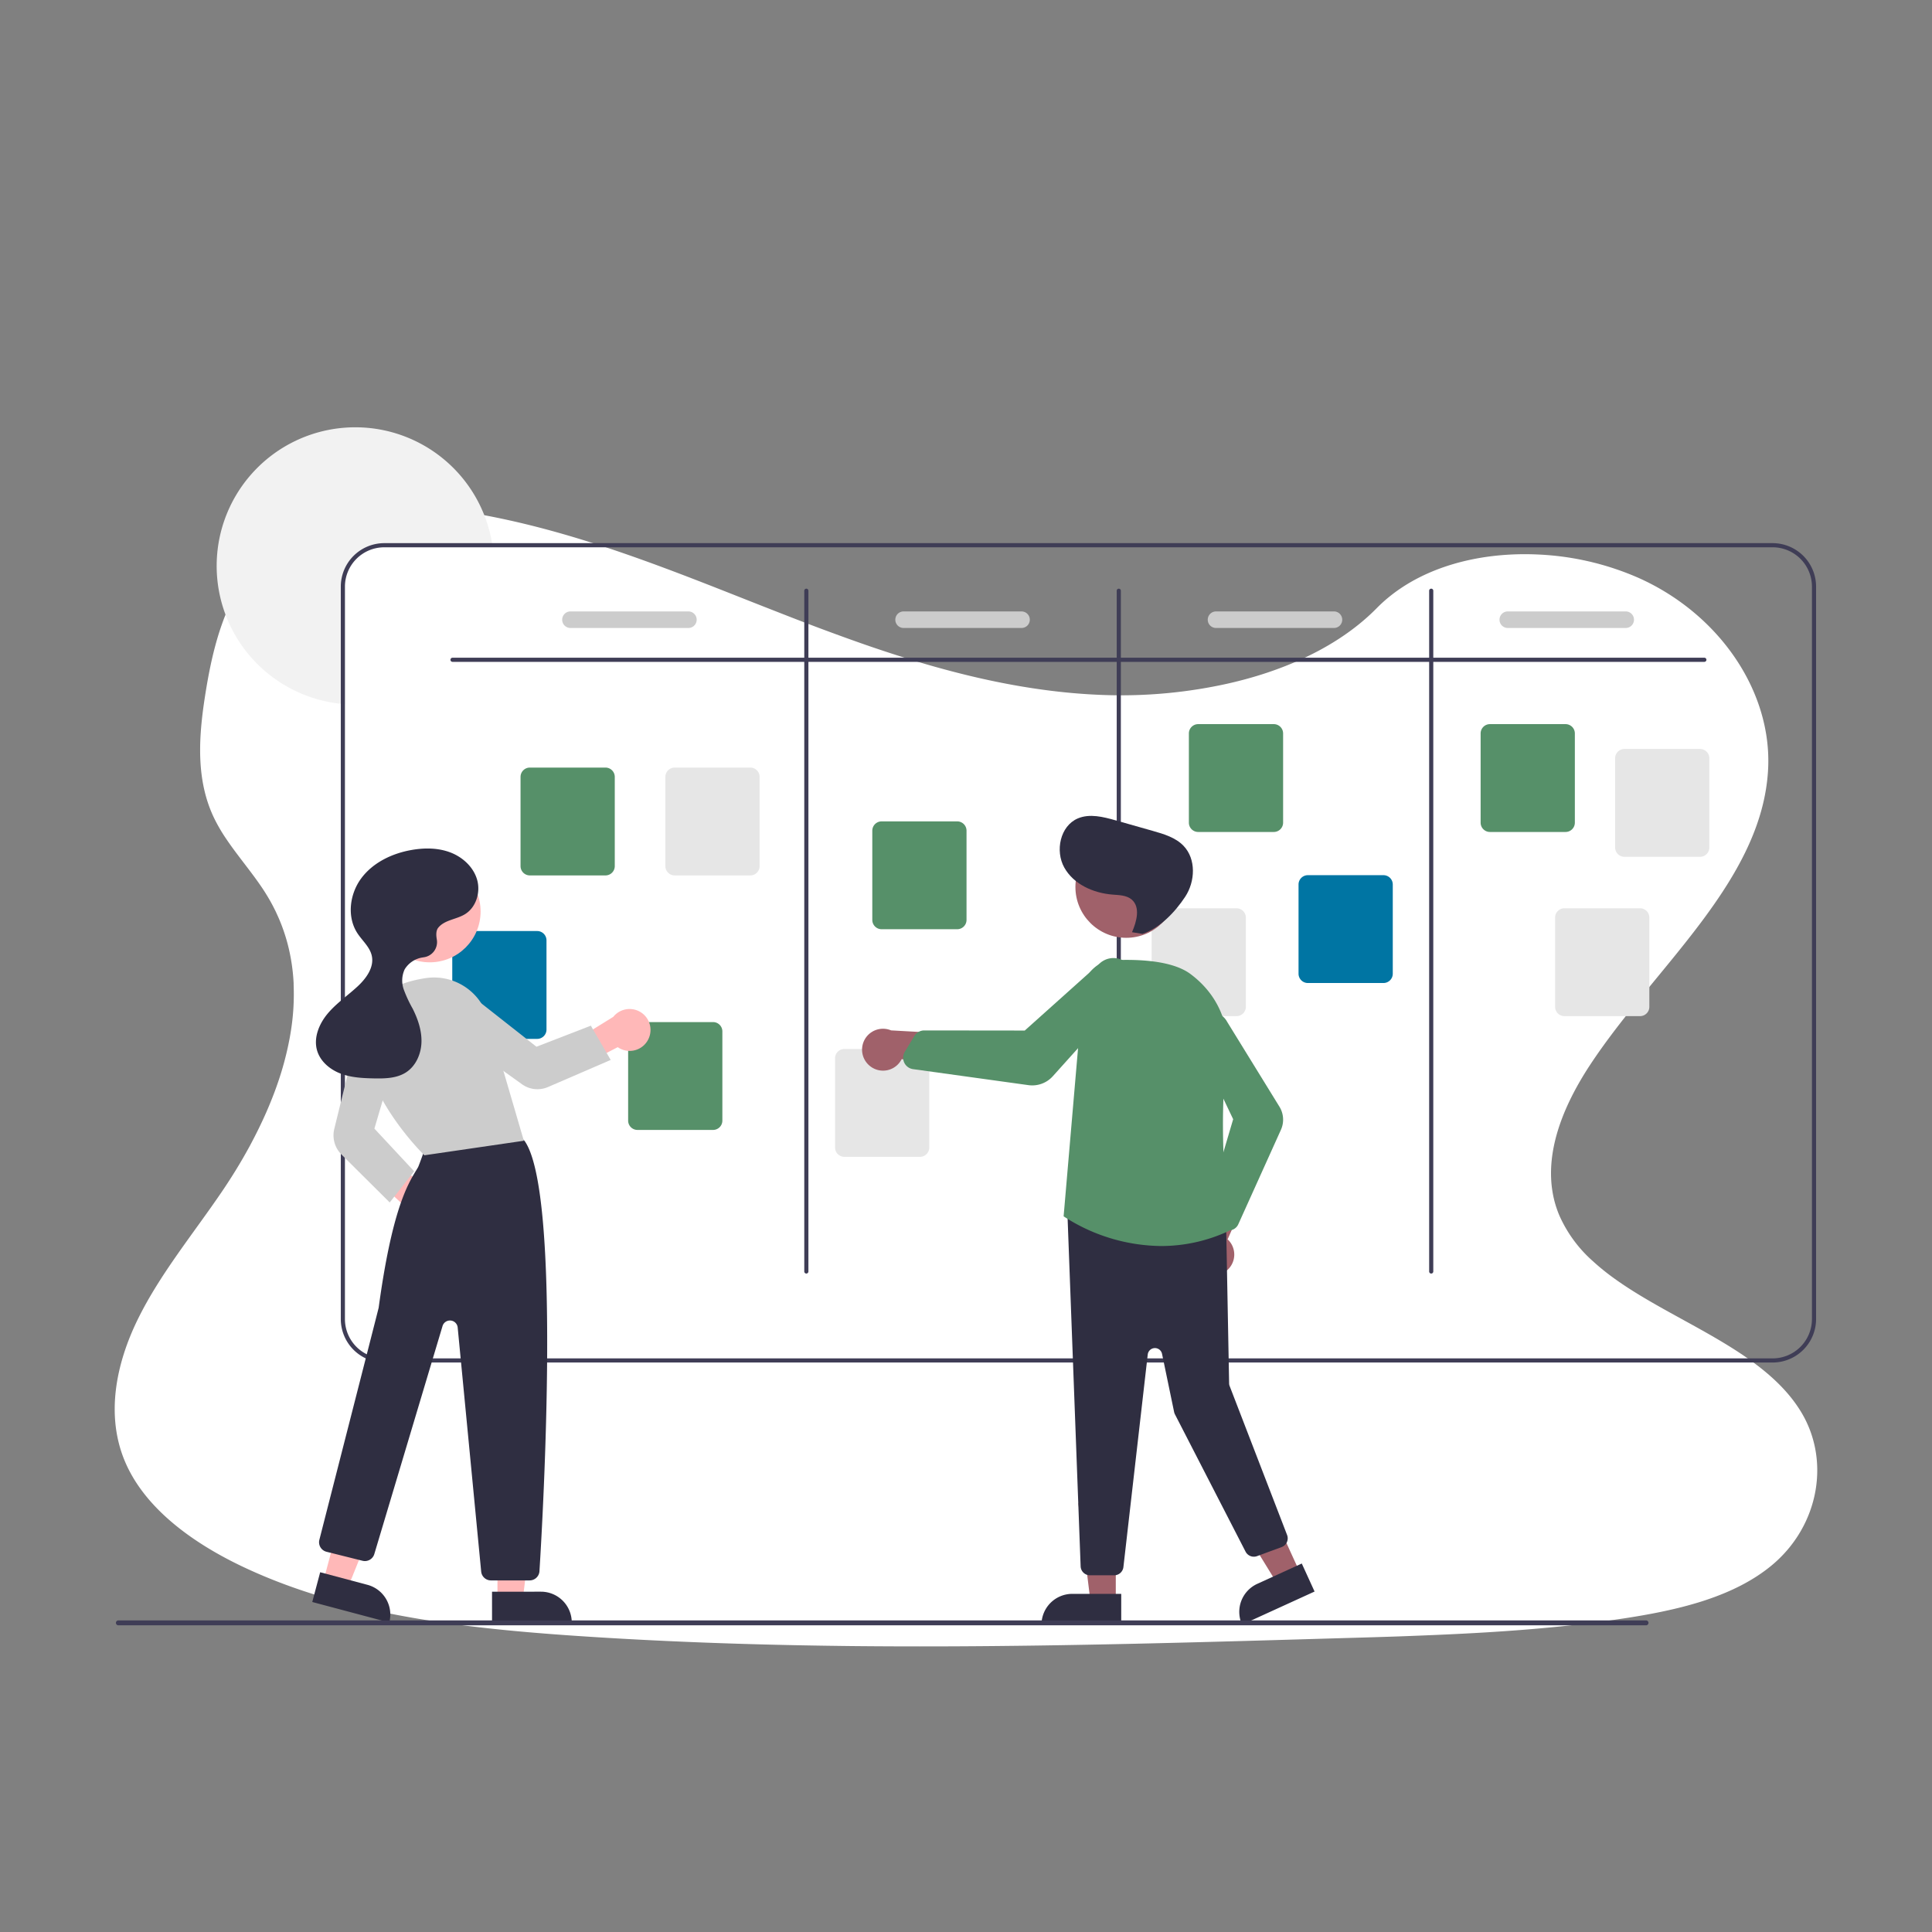
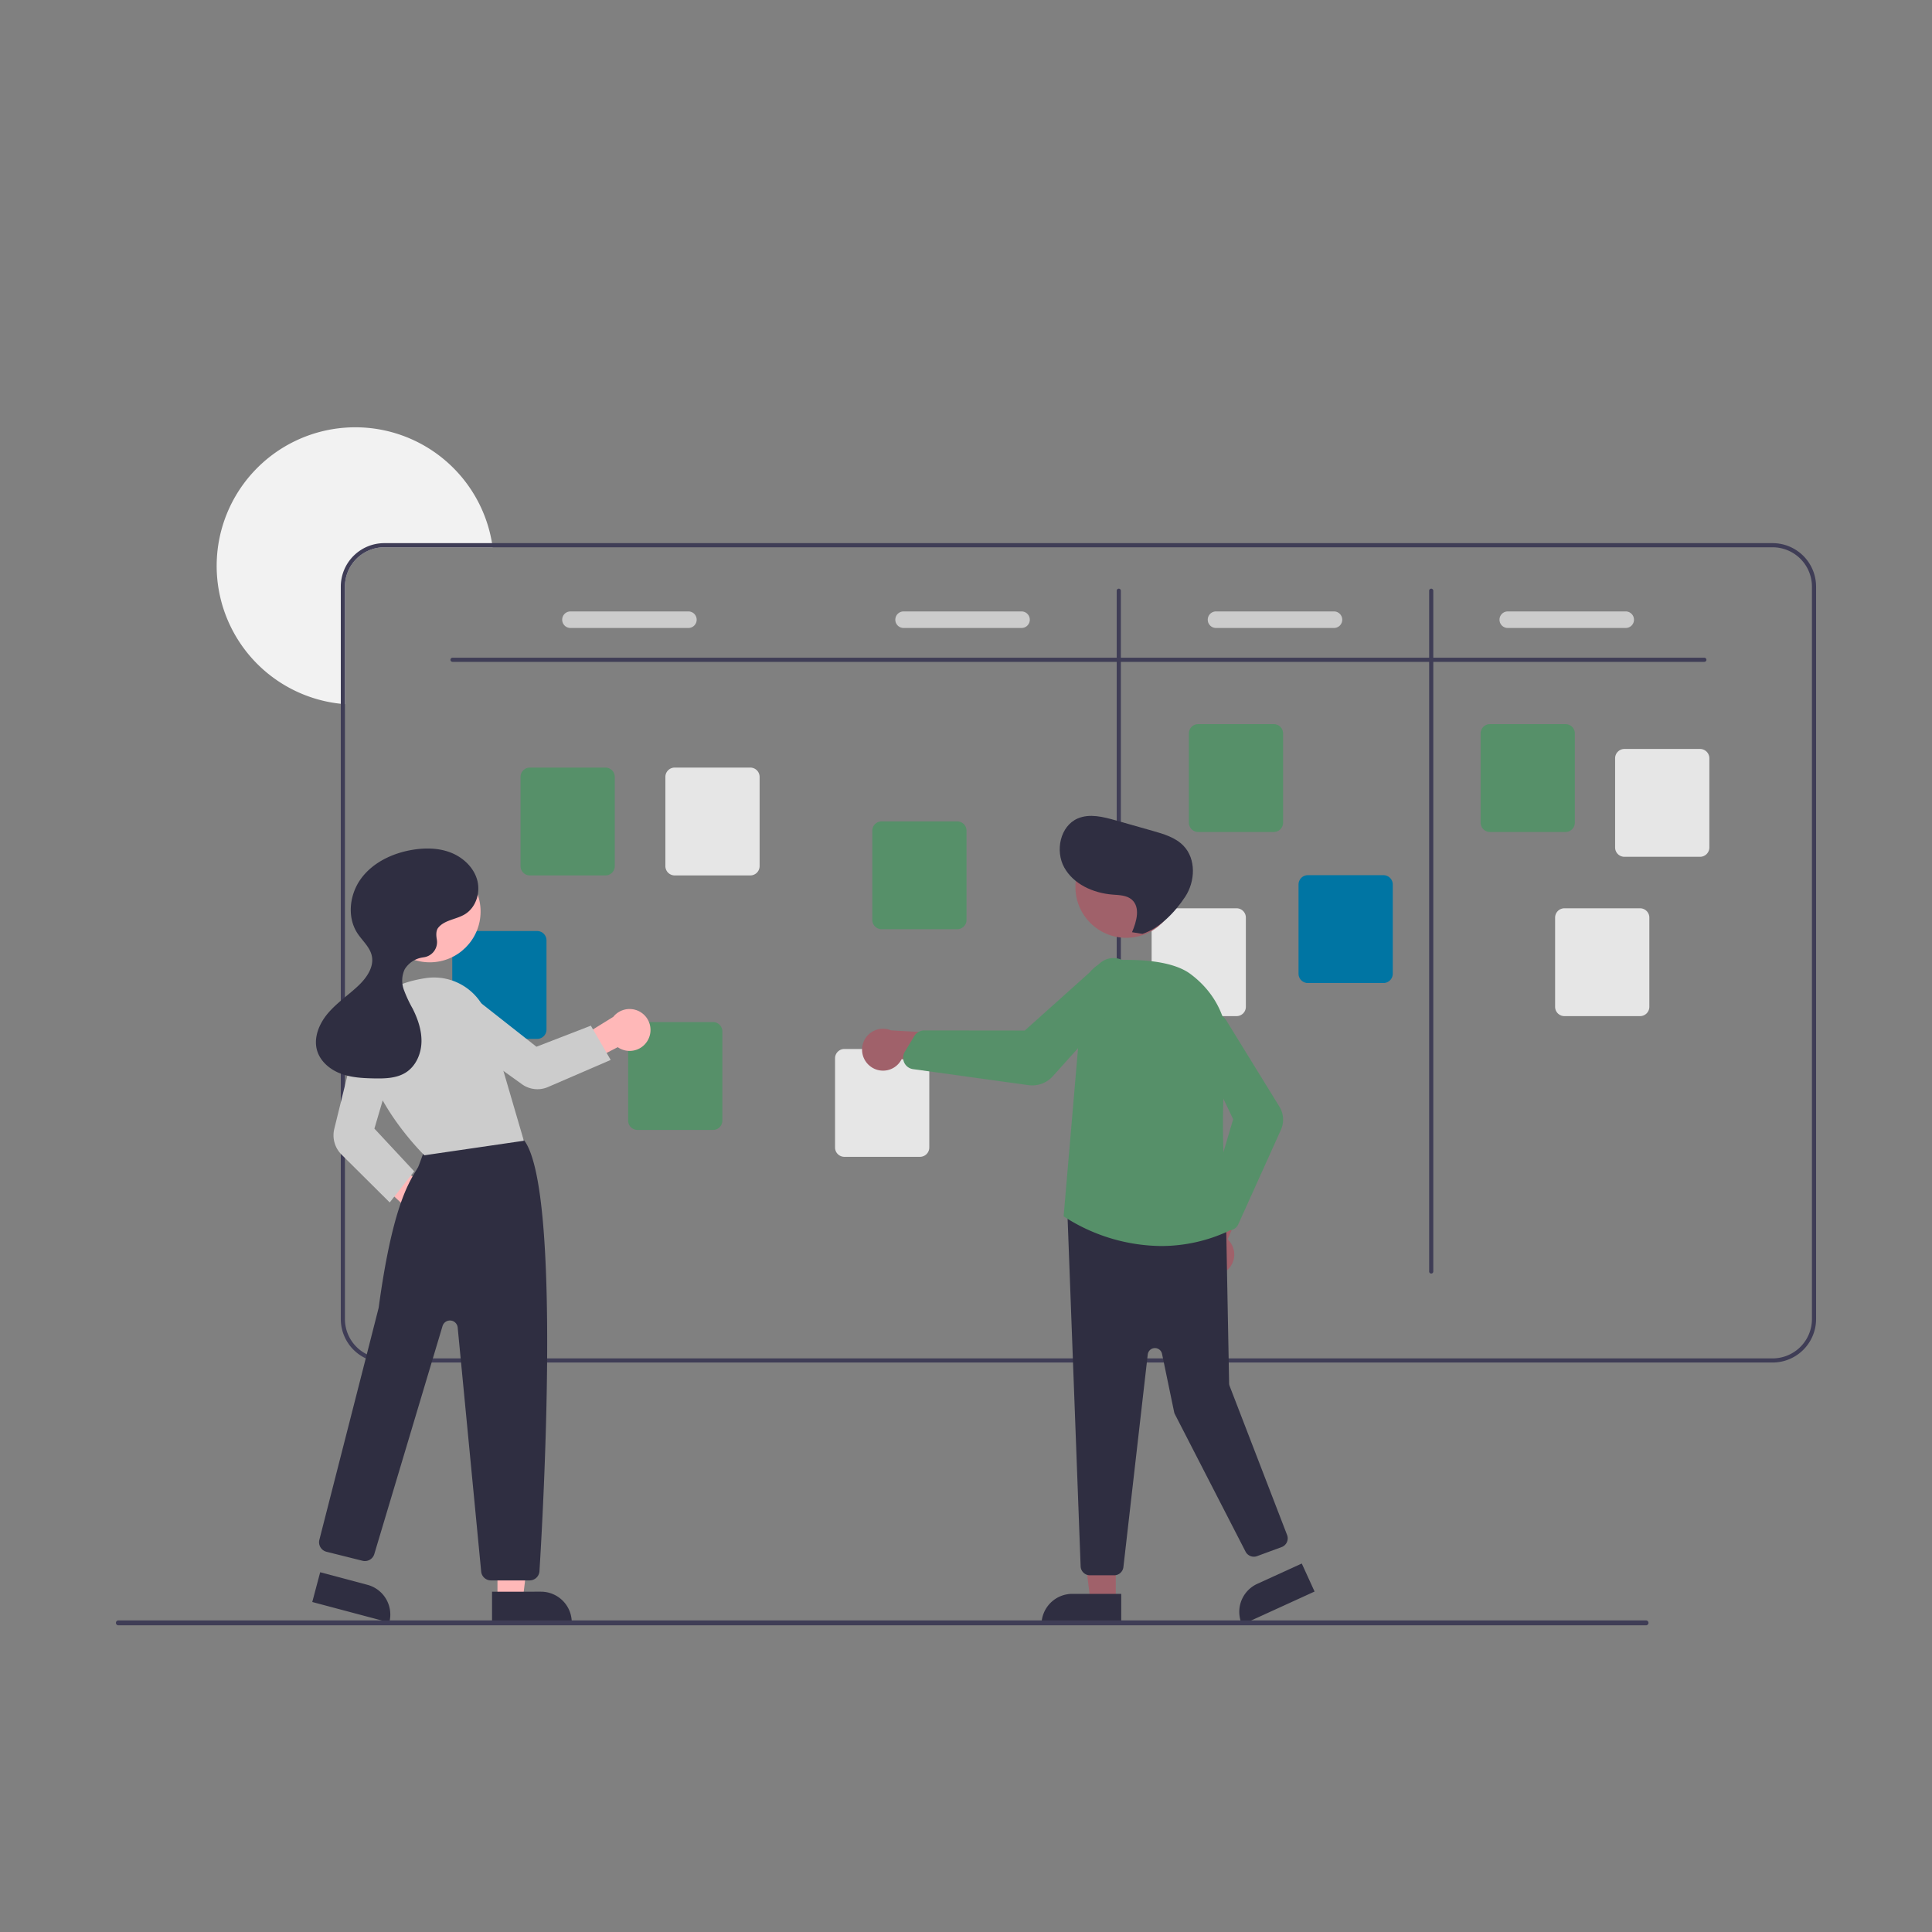
<svg xmlns="http://www.w3.org/2000/svg" width="800" height="800" viewBox="0 0 800 800">
  <rect x="0" y="0" width="800" height="800" fill="#808080" stroke="none" />
  <defs>
    <clipPath id="clip-_177">
      <rect width="800" height="800" />
    </clipPath>
  </defs>
  <g id="_177" data-name="177" clip-path="url(#clip-_177)">
    <g id="Component_1_199" data-name="Component 1 – 199" transform="translate(47.512 210)">
-       <path id="Path_168" data-name="Path 168" d="M798.2,560.6c-7.681,6.368-16.954,10.907-26.968,14.266q-2.186.747-4.434,1.4c-3.868,1.152-7.828,2.151-11.822,3.024-1.969.44-3.952.845-5.935,1.222-3.373.649-6.759,1.229-10.125,1.76-12.492,1.962-25.068,3.415-37.707,4.518q-5.845.517-11.7.929l-1.557.112-2.793.189-1.718.112c-2.612.175-5.223.328-7.828.475-10.439.587-20.893,1.013-31.346,1.4-7.681.265-15.285.489-22.924.7l-15.537.454-4.015.119-1.76.049q-6.9.209-13.812.4l-1.3.035-4.05.119-7.681.209-2.29.063-2.095.056c-48.761,1.313-97.557,2.269-146.289,1.857q-5.852-.042-11.7-.126c-36.185-.468-72.328-1.732-108.408-4.19-12.681-.866-25.445-1.913-38.14-3.359q-5.866-.663-11.7-1.445c-31.185-4.19-61.6-11.256-88.849-24.44-20.522-9.951-39.467-24.1-47.413-42.937-8.023-19.007-3.778-40.354,5.384-58.984s22.945-35.326,34.83-52.832c4.085-6.026,7.946-12.3,11.445-18.756.209-.391.426-.789.628-1.18q2.688-5.049,5.07-10.223h0q2.262-4.93,4.19-9.957.58-1.5,1.11-3c.042-.112.084-.223.119-.335s.091-.251.133-.377a129.277,129.277,0,0,0,5.265-19.461l.168-.922c.077-.44.154-.873.223-1.313s.133-.817.2-1.229h0a96.363,96.363,0,0,0,1.082-18.749v-.7a79.561,79.561,0,0,0-1.047-9.587h0c-.042-.272-.084-.538-.14-.8a75.079,75.079,0,0,0-3.68-13.337c-.07-.189-.147-.384-.223-.58a.784.784,0,0,0-.1-.258c-.524-1.334-1.082-2.653-1.7-3.973h0c-.1-.223-.209-.454-.314-.7h0c-.2-.426-.4-.852-.621-1.271h0q-1.473-3.01-3.282-5.942c-1.4-2.325-2.982-4.6-4.609-6.836l-.23-.314-.189-.265c-2.137-2.912-4.371-5.775-6.55-8.666-1.711-2.255-3.387-4.525-4.958-6.836l-.279-.419a69.654,69.654,0,0,1-5.083-8.749c-.293-.621-.58-1.243-.845-1.871-.475-1.1-.915-2.214-1.306-3.331-5.363-15.153-3.736-31.7-1.159-47.483,3.82-23.448,10.928-48.719,32.931-63.355,19.21-12.785,45.207-14.28,69.828-11.172,3.945.489,7.849,1.1,11.7,1.795l2.095.4c31.143,5.97,60.6,16.542,89.687,27.861,6.794,2.646,13.575,5.335,20.348,8.009Q384.373,165,392.32,168.1q9.182,3.575,18.5,6.983,5.824,2.137,11.7,4.19,9.42,3.275,18.965,6.222,6.759,2.095,13.589,3.945c21.647,5.893,43.852,9.978,66.581,10.767a203.394,203.394,0,0,0,51.54-4.776c3.945-.894,7.856-1.92,11.7-3.079a152.22,152.22,0,0,0,15.781-5.719c12.995-5.586,24.677-12.96,33.922-22.345l.077-.077c13.693-13.889,33.769-20.948,54.8-22.128a114.611,114.611,0,0,1,11.7-.063,116.1,116.1,0,0,1,42.372,9.916c33.266,15.083,54.78,47.015,53.16,78.905-2.353,46.422-47.106,82.055-73.808,122.667-1.885,2.863-3.68,5.817-5.349,8.833-.615,1.1-1.2,2.214-1.774,3.331-6.578,12.848-10.53,26.723-8.379,40.053a42.77,42.77,0,0,0,1.7,6.92c.328.985.7,1.969,1.11,2.947A54.81,54.81,0,0,0,724.093,434.6a94.977,94.977,0,0,0,8.54,6.941c24.915,18.113,61,29.537,76.943,54.284C822.913,516.348,817.983,544.174,798.2,560.6Z" transform="translate(-112.078 -122.422)" fill="#fff" />
-     </g>
+       </g>
    <g id="Group_375" data-name="Group 375" transform="translate(48 176.926)">
      <path id="Path_5280" data-name="Path 5280" d="M352.135,210.188h-44.9a16.294,16.294,0,0,0-16.279,16.279v48.674c-.574-.034-1.148-.086-1.714-.154a57.4,57.4,0,1,1,62.631-66.512C351.972,209.04,352.058,209.614,352.135,210.188Z" transform="translate(-196.134 -160.495)" fill="#f2f2f2" />
      <path id="Path_5281" data-name="Path 5281" d="M890.734,216.495h-574.9a18.012,18.012,0,0,0-17.992,17.993v303.3a18.012,18.012,0,0,0,17.992,17.993h574.9a18.012,18.012,0,0,0,17.993-17.993v-303.3a18.012,18.012,0,0,0-17.992-17.993ZM907.013,537.79a16.294,16.294,0,0,1-16.279,16.279h-574.9a16.294,16.294,0,0,1-16.279-16.279v-303.3a16.294,16.294,0,0,1,16.279-16.279h574.9a16.294,16.294,0,0,1,16.279,16.279Z" transform="translate(-204.726 -168.516)" fill="#3f3d56" />
      <path id="Path_5282" data-name="Path 5282" d="M870.05,273.579H351.695a.857.857,0,0,1,0-1.714H870.05a.857.857,0,1,1,0,1.714Z" transform="translate(-212.316 -176.445)" fill="#3f3d56" />
-       <path id="Path_5283" data-name="Path 5283" d="M522.695,522.091a.857.857,0,0,1-.857-.857V239.352a.857.857,0,1,1,1.714,0V521.234a.857.857,0,0,1-.857.857Z" transform="translate(-236.806 -171.666)" fill="#3f3d56" />
      <path id="Path_5284" data-name="Path 5284" d="M673.695,522.091a.857.857,0,0,1-.857-.857V239.352a.857.857,0,1,1,1.714,0V521.234a.857.857,0,0,1-.857.857Z" transform="translate(-258.431 -171.666)" fill="#3f3d56" />
      <path id="Path_5285" data-name="Path 5285" d="M824.695,522.091a.857.857,0,0,1-.857-.857V239.352a.857.857,0,0,1,1.714,0V521.234A.857.857,0,0,1,824.695,522.091Z" transform="translate(-280.057 -171.666)" fill="#3f3d56" />
      <path id="Path_5286" data-name="Path 5286" d="M419.877,369.619H388.57a3.86,3.86,0,0,1-3.856-3.856V328.819a3.86,3.86,0,0,1,3.856-3.856h31.307a3.86,3.86,0,0,1,3.856,3.856v36.944A3.86,3.86,0,0,1,419.877,369.619Z" transform="translate(-217.168 -184.05)" fill="#569069" />
      <path id="Path_5287" data-name="Path 5287" d="M471.876,492.619H440.57a3.86,3.86,0,0,1-3.856-3.856V451.819a3.86,3.86,0,0,1,3.856-3.856h31.307a3.86,3.86,0,0,1,3.856,3.856v36.944a3.86,3.86,0,0,1-3.856,3.856Z" transform="translate(-224.615 -201.665)" fill="#569069" />
      <path id="Path_5288" data-name="Path 5288" d="M589.877,395.619H558.57a3.86,3.86,0,0,1-3.856-3.856V354.819a3.86,3.86,0,0,1,3.856-3.856h31.307a3.86,3.86,0,0,1,3.856,3.855v36.944a3.86,3.86,0,0,1-3.856,3.856Z" transform="translate(-241.514 -187.773)" fill="#569069" />
      <path id="Path_5289" data-name="Path 5289" d="M742.876,348.619H711.57a3.86,3.86,0,0,1-3.856-3.856V307.819a3.86,3.86,0,0,1,3.856-3.856h31.307a3.86,3.86,0,0,1,3.856,3.856v36.944A3.86,3.86,0,0,1,742.876,348.619Z" transform="translate(-263.426 -181.042)" fill="#569069" />
      <path id="Path_5290" data-name="Path 5290" d="M883.877,348.619H852.57a3.86,3.86,0,0,1-3.855-3.856V307.819a3.86,3.86,0,0,1,3.855-3.856h31.307a3.86,3.86,0,0,1,3.856,3.856v36.944A3.86,3.86,0,0,1,883.877,348.619Z" transform="translate(-283.619 -181.042)" fill="#569069" />
      <path id="Path_5291" data-name="Path 5291" d="M948.876,360.619H917.57a3.86,3.86,0,0,1-3.855-3.855V319.819a3.86,3.86,0,0,1,3.856-3.855h31.307a3.86,3.86,0,0,1,3.856,3.856v36.944A3.86,3.86,0,0,1,948.876,360.619Z" transform="translate(-292.928 -182.761)" fill="#e6e6e6" />
      <path id="Path_5292" data-name="Path 5292" d="M919.876,437.619H888.57a3.86,3.86,0,0,1-3.855-3.856V396.819a3.86,3.86,0,0,1,3.856-3.856h31.307a3.86,3.86,0,0,1,3.856,3.855v36.944A3.86,3.86,0,0,1,919.876,437.619Z" transform="translate(-288.775 -193.788)" fill="#e6e6e6" />
      <path id="Path_5293" data-name="Path 5293" d="M795.877,421.619H764.57a3.86,3.86,0,0,1-3.856-3.855V380.819a3.86,3.86,0,0,1,3.856-3.856h31.307a3.86,3.86,0,0,1,3.856,3.856v36.944A3.86,3.86,0,0,1,795.877,421.619Z" transform="translate(-271.016 -191.497)" fill="#0075a3" />
      <path id="Path_5294" data-name="Path 5294" d="M724.876,437.619H693.57a3.86,3.86,0,0,1-3.856-3.856V396.819a3.86,3.86,0,0,1,3.856-3.856h31.307a3.86,3.86,0,0,1,3.856,3.855v36.944A3.86,3.86,0,0,1,724.876,437.619Z" transform="translate(-260.848 -193.788)" fill="#e6e6e6" />
      <path id="Path_5295" data-name="Path 5295" d="M571.876,505.619H540.57a3.86,3.86,0,0,1-3.856-3.856V464.819a3.86,3.86,0,0,1,3.856-3.856h31.307a3.86,3.86,0,0,1,3.856,3.856v36.944A3.86,3.86,0,0,1,571.876,505.619Z" transform="translate(-238.936 -203.527)" fill="#e6e6e6" />
      <path id="Path_5296" data-name="Path 5296" d="M386.876,448.619H355.57a3.86,3.86,0,0,1-3.856-3.856V407.819a3.86,3.86,0,0,1,3.856-3.856h31.307a3.86,3.86,0,0,1,3.856,3.856v36.944A3.86,3.86,0,0,1,386.876,448.619Z" transform="translate(-212.442 -195.364)" fill="#0075a3" />
      <path id="Path_5297" data-name="Path 5297" d="M489.876,369.619H458.57a3.86,3.86,0,0,1-3.856-3.856V328.819a3.86,3.86,0,0,1,3.856-3.856h31.307a3.86,3.86,0,0,1,3.856,3.856v36.944A3.86,3.86,0,0,1,489.876,369.619Z" transform="translate(-227.193 -184.05)" fill="#e6e6e6" />
      <path id="Path_5298" data-name="Path 5298" d="M457.1,256.349H408.265a3.427,3.427,0,1,1,0-6.854H457.1a3.427,3.427,0,1,1,0,6.854Z" transform="translate(-220.05 -173.242)" fill="#ccc" />
      <path id="Path_5299" data-name="Path 5299" d="M618.1,256.349H569.265a3.427,3.427,0,0,1,0-6.854H618.1a3.427,3.427,0,0,1,0,6.854Z" transform="translate(-243.107 -173.242)" fill="#ccc" />
      <path id="Path_5300" data-name="Path 5300" d="M769.1,256.349H720.265a3.427,3.427,0,1,1,0-6.854H769.1a3.427,3.427,0,1,1,0,6.854Z" transform="translate(-264.733 -173.242)" fill="#ccc" />
      <path id="Path_5301" data-name="Path 5301" d="M910.1,256.349H861.265a3.427,3.427,0,0,1,0-6.854H910.1a3.427,3.427,0,1,1,0,6.854Z" transform="translate(-284.926 -173.242)" fill="#ccc" />
      <path id="Path_5302" data-name="Path 5302" d="M333.254,544.654a8.616,8.616,0,0,1-7.454-10.908L303.838,513.3l11.612-2.946,21.6,17.516a8.662,8.662,0,0,1-3.792,16.781Z" transform="translate(-205.585 -210.601)" fill="#ffb8b8" />
      <path id="Path_5303" data-name="Path 5303" d="M184.4,559.481h10.5l5-40.516H184.4Z" transform="translate(-26.409 -74.324)" fill="#ffb8b8" />
      <path id="Path_5304" data-name="Path 5304" d="M0,0H33.013V12.755H12.755A12.755,12.755,0,0,1,0,0H0Z" transform="translate(188.754 494.911) rotate(179.997)" fill="#2f2e41" />
-       <path id="Path_5305" data-name="Path 5305" d="M100.345,550.857l10.151,2.7,15.252-37.866L110.767,511.7Z" transform="translate(-14.371 -73.284)" fill="#ffb8b8" />
      <path id="Path_5306" data-name="Path 5306" d="M0,0H33.013V12.755H12.755A12.755,12.755,0,0,1,0,0H0Z" transform="matrix(-0.966, -0.257, 0.257, -0.966, 113.192, 494.912)" fill="#2f2e41" />
      <path id="Path_5307" data-name="Path 5307" d="M374.546,686.6H358.518a4.052,4.052,0,0,1-4.049-3.678l-9.73-101.042a3.211,3.211,0,0,0-6.272-.612l-28.251,94.418a4.063,4.063,0,0,1-4.884,2.781l-14.911-3.728a4.068,4.068,0,0,1-2.954-4.958c.243-.951,24.342-95.127,24.552-96.1,5.46-40.241,11.992-51.025,15.5-56.817.291-.479.557-.92.8-1.337.3-.521,2.153-5.693,3.327-9.052a4.1,4.1,0,0,1,2.086-2.551c14.746-7.541,32-2.321,36.935-.541a4.012,4.012,0,0,1,2,1.555c14.809,22.338,7.542,152.072,5.934,177.852a4.071,4.071,0,0,1-4.06,3.807Z" transform="translate(-203.222 -209.112)" fill="#2f2e41" />
      <circle id="Ellipse_1298" data-name="Ellipse 1298" cx="21.044" cy="21.044" r="21.044" transform="translate(108.917 179.464)" fill="#ffb8b8" />
      <path id="Path_5308" data-name="Path 5308" d="M334.037,500.028l-.151-.146c-.284-.274-28.322-27.743-24.693-53.142,1.552-10.864,10.342-17.805,25.419-20.075a23.249,23.249,0,0,1,25.7,16.383l14.908,50.965Z" transform="translate(-206.306 -198.578)" fill="#ccc" />
      <path id="Path_5309" data-name="Path 5309" d="M317.6,522.338l-19.979-19.852a11.255,11.255,0,0,1-2.981-10.617l9.672-39.343a8.871,8.871,0,1,1,17.126,4.621l-10.182,34.611,16.466,17.681Z" transform="translate(-204.223 -201.351)" fill="#ccc" />
      <path id="Path_5310" data-name="Path 5310" d="M439.976,453.994a8.616,8.616,0,0,1-12.752,3.452L400.553,471.27l1.179-11.743,23.645-14.633a8.662,8.662,0,0,1,14.6,9.1Z" transform="translate(-219.436 -200.761)" fill="#ffb8b8" />
      <path id="Path_5311" data-name="Path 5311" d="M416,461.3l-26,11.236a10.974,10.974,0,0,1-10.69-1.147L346.252,447.7a8.872,8.872,0,1,1,10.654-14.183l28.35,22.312,22.534-8.718Z" transform="translate(-211.129 -199.327)" fill="#ccc" />
      <path id="Path_5312" data-name="Path 5312" d="M336.455,396.9c2.6-3.253,7.446-3.428,11.012-5.573,4.671-2.811,6.6-9.091,5.1-14.331s-5.944-9.323-11.034-11.276-10.752-1.977-16.121-1.033c-7.994,1.406-15.864,5.137-20.74,11.626s-6.116,15.993-1.7,22.8c2.031,3.129,5.166,5.712,5.977,9.354,1.064,4.78-2.289,9.391-5.881,12.72-4.093,3.792-8.788,6.969-12.374,11.243s-5.977,10.115-4.34,15.45c1.371,4.469,5.36,7.762,9.734,9.411s9.139,1.887,13.812,1.979c4.539.089,9.359-.022,13.182-2.469,4.093-2.62,6.278-7.59,6.44-12.447s-1.462-9.615-3.637-13.961a53.68,53.68,0,0,1-3.665-7.865,11.026,11.026,0,0,1,.369-8.45,10.537,10.537,0,0,1,7.372-4.879c.155-.03.319-.058.491-.082a6.339,6.339,0,0,0,5.426-7.392C335.538,399.833,335.567,398.017,336.455,396.9Z" transform="translate(-203.006 -189.653)" fill="#2f2e41" />
      <path id="Path_5313" data-name="Path 5313" d="M480.638,560.528h-10.5l-5-40.516h15.5Z" transform="translate(-66.614 -74.474)" fill="#a0616a" />
      <path id="Path_5314" data-name="Path 5314" d="M460.08,563.8h20.258v12.755H447.325A12.755,12.755,0,0,1,460.08,563.8Z" transform="translate(-64.063 -80.744)" fill="#2f2e41" />
-       <path id="Path_5315" data-name="Path 5315" d="M567.013,547.253l-9.554,4.364-21.38-34.776,14.1-6.441Z" transform="translate(-76.774 -73.097)" fill="#a0616a" />
+       <path id="Path_5315" data-name="Path 5315" d="M567.013,547.253Z" transform="translate(-76.774 -73.097)" fill="#a0616a" />
      <path id="Path_5316" data-name="Path 5316" d="M12.755,0H33.013V12.755H0A12.755,12.755,0,0,1,12.755,0Z" transform="translate(461.009 484.21) rotate(-24.548)" fill="#2f2e41" />
      <path id="Path_5317" data-name="Path 5317" d="M723.317,561.464A8.616,8.616,0,0,0,724,548.27l12.348-28.017-15.687,2.658-9.321,26.2a8.662,8.662,0,0,0,11.973,12.354Z" transform="translate(-263.668 -212.018)" fill="#a0616a" />
      <path id="Path_5318" data-name="Path 5318" d="M668.372,689.612H658.338a3.87,3.87,0,0,1-3.846-3.576L649.02,539.9a3.855,3.855,0,0,1,4.22-4.117l58.034,6.163a3.857,3.857,0,0,1,3.481,3.764l1.216,64.461a2.99,2.99,0,0,0,.2,1.022l23.806,61.734a3.855,3.855,0,0,1-2.265,5l-10.169,3.747a3.857,3.857,0,0,1-4.762-1.854l-29.244-56.864a3.832,3.832,0,0,1-.346-.979l-5-24.07a3,3,0,0,0-5.915.268L672.2,686.194A3.855,3.855,0,0,1,668.372,689.612Z" transform="translate(-255.019 -214.24)" fill="#2f2e41" />
      <circle id="Ellipse_1299" data-name="Ellipse 1299" cx="21.044" cy="21.044" r="21.044" transform="translate(397.307 169.315)" fill="#a0616a" />
      <path id="Path_5319" data-name="Path 5319" d="M687.538,536.386a75.11,75.11,0,0,1-40.16-12.165l-.2-.141.021-.248,8.049-93.746a13.212,13.212,0,0,1,12.508-12.048c10.432-.479,24.445.125,31.946,5.712,11.336,8.443,16.8,21.157,14.99,34.882-3.753,28.461.5,66.854,1,71.138l.036.309-.282.13a66.2,66.2,0,0,1-27.9,6.178Z" transform="translate(-254.756 -197.361)" fill="#569069" />
      <path id="Path_5320" data-name="Path 5320" d="M724.529,533.546a4.29,4.29,0,0,1-3.154-1.39l-4.6-5.022a4.306,4.306,0,0,1-.95-4.108l10.5-35.526-15.97-33.538a7.547,7.547,0,0,1,13.46-6.823L745.48,482.3a10.24,10.24,0,0,1,.617,9.594l-17.658,39.125a4.294,4.294,0,0,1-3.909,2.522Z" transform="translate(-263.698 -200.979)" fill="#569069" />
      <path id="Path_5321" data-name="Path 5321" d="M553.309,466.832a8.616,8.616,0,0,0,12.851-3.065l30.363,3.938-6.978-14.3-27.763-1.547a8.662,8.662,0,0,0-8.472,14.973Z" transform="translate(-240.806 -202.127)" fill="#a0616a" />
      <path id="Path_5322" data-name="Path 5322" d="M623.076,469.749a11.517,11.517,0,0,1-1.58-.109l-47.767-6.625a4.748,4.748,0,0,1-3.642-2.666,4.857,4.857,0,0,1-.272-.71h0a4.767,4.767,0,0,1,.493-3.8l3.953-6.553a4.785,4.785,0,0,1,4.075-2.3h.006l41.636.048,31.1-27.86a8.426,8.426,0,0,1,11.549,12.266l-31.028,34.51a11.45,11.45,0,0,1-8.518,3.8Z" transform="translate(-243.649 -197.234)" fill="#569069" />
      <path id="Path_5323" data-name="Path 5323" d="M675.23,396.472c1.923-4.451,3.55-10.378-.138-13.524-2.139-1.825-5.221-1.829-8.024-2.056-7.9-.64-16.027-4.273-19.887-11.193s-1.7-17.208,5.578-20.33c4.909-2.1,10.536-.671,15.674.786l15.427,4.375c4.584,1.3,9.4,2.733,12.7,6.17,5.263,5.481,4.87,14.747.689,21.092s-10.475,12.964-17.682,15.373Z" transform="translate(-254.486 -187.393)" fill="#2f2e41" />
      <path id="Path_5324" data-name="Path 5324" d="M822.742,739.164H190.182a1.02,1.02,0,1,1,0-2.04h632.56a1.02,1.02,0,0,1,0,2.04Z" transform="translate(-189.162 -243.077)" fill="#3f3d56" />
    </g>
  </g>
</svg>